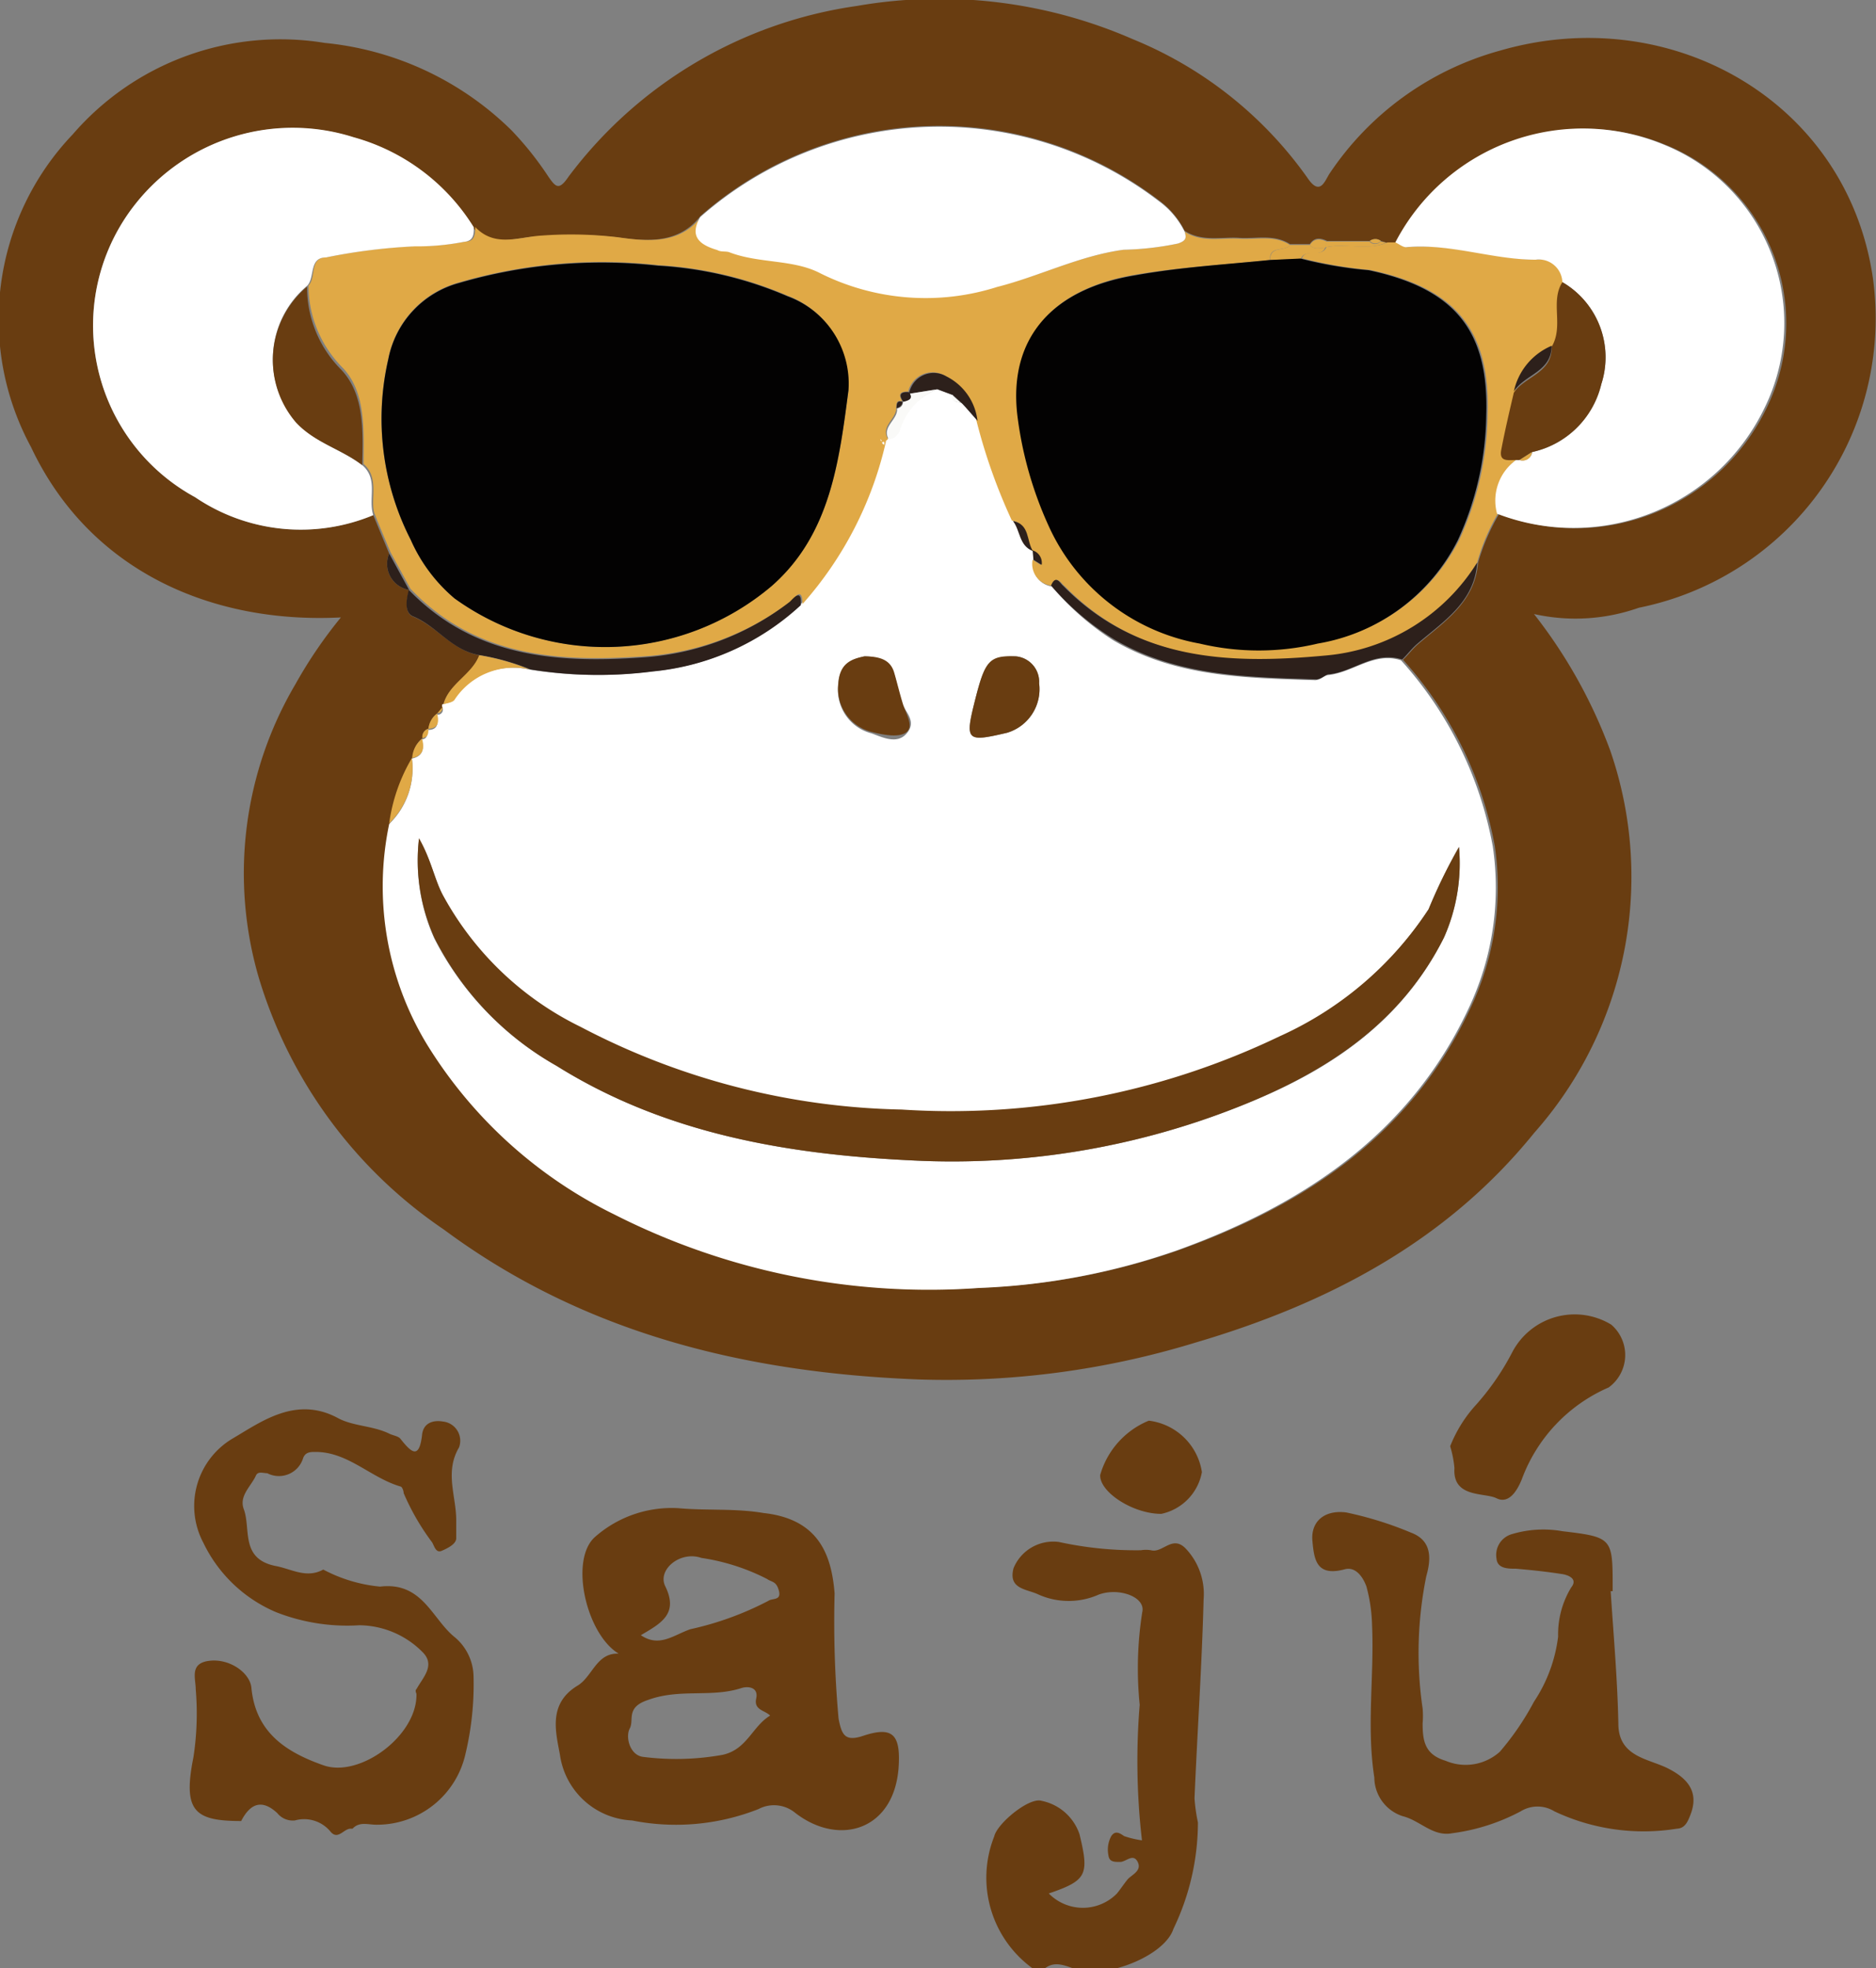
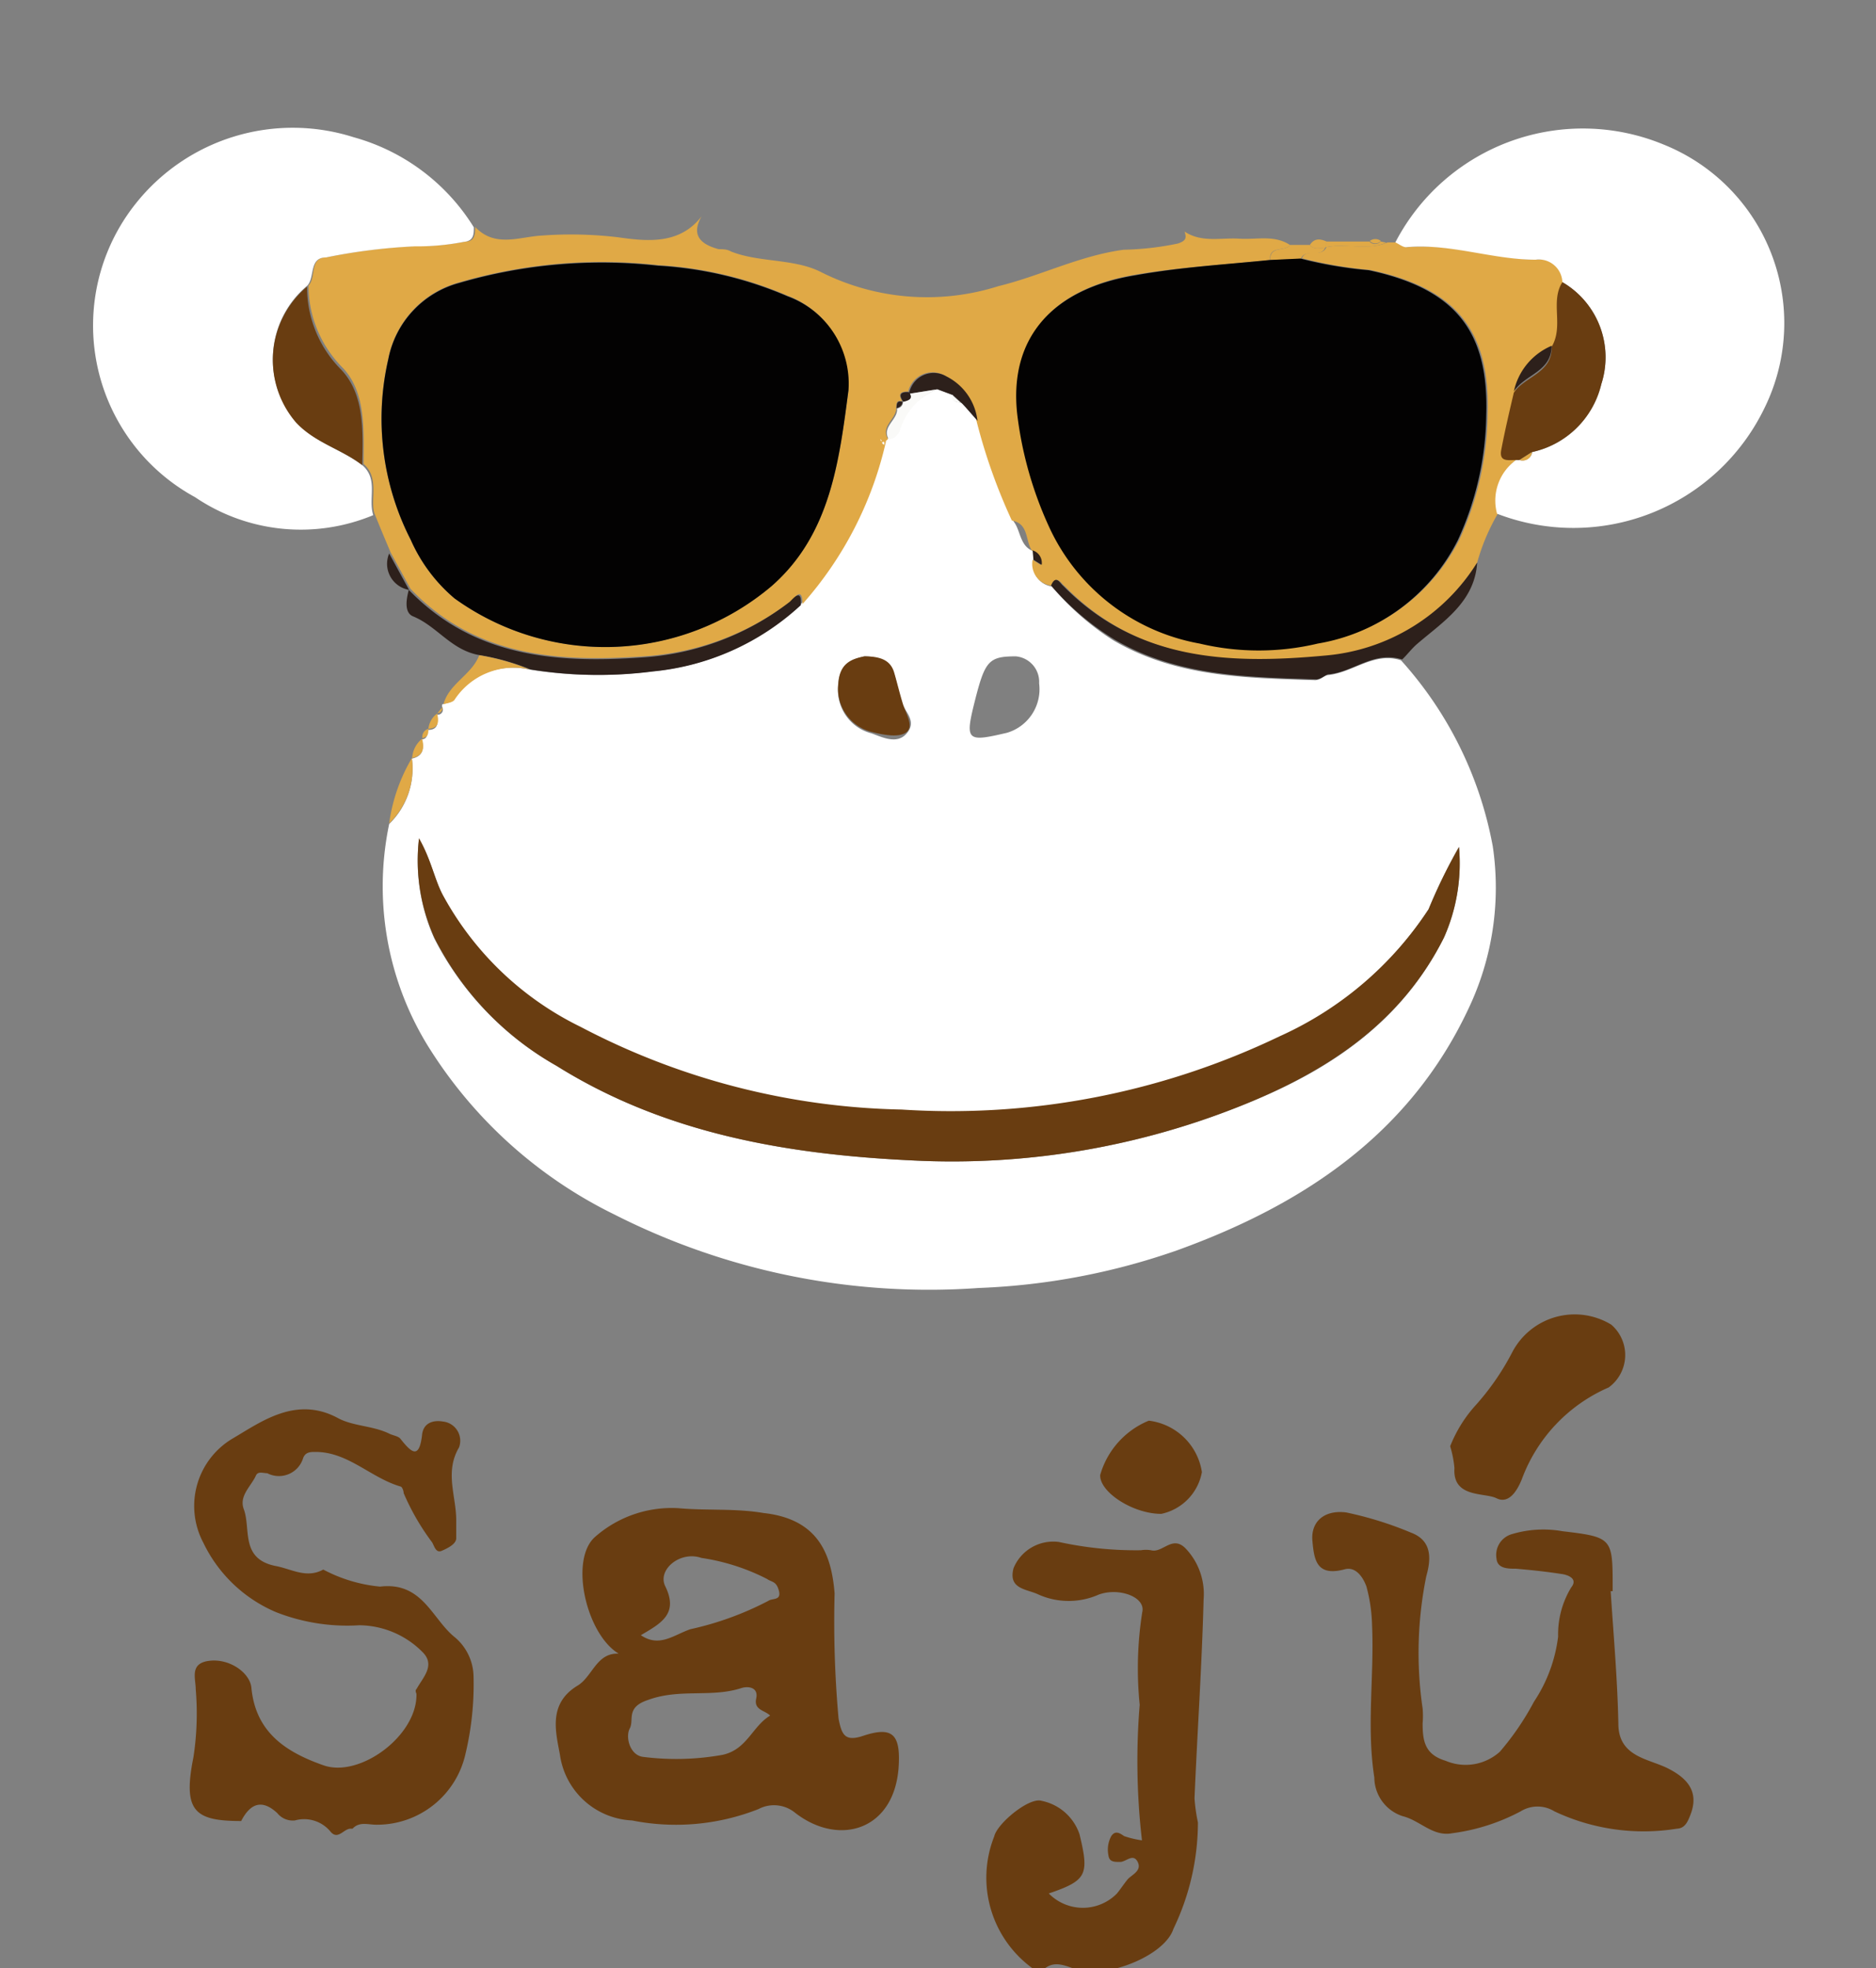
<svg xmlns="http://www.w3.org/2000/svg" viewBox="0 0 66.04 69.27">
  <rect x="0" y="0" width="66.04" height="69.27" fill="#808080" stroke="none" />
  <defs>
    <style>.cls-1{fill:#693d11;}.cls-2{fill:#fff;}.cls-3{fill:#e0a946;}.cls-4{fill:#2d201b;}.cls-5{fill:#fafaf8;}.cls-6{fill:#030202;}</style>
  </defs>
  <g id="Capa_2" data-name="Capa 2">
    <g id="Capa_1-2" data-name="Capa 1">
-       <path class="cls-1" d="M54,21.61a17.65,17.65,0,0,1,2.69,4.82A13.59,13.59,0,0,1,54,39.88c-3.09,3.82-7.26,6-11.91,7.37a29.91,29.91,0,0,1-9.72,1.3c-6.07-.23-11.79-1.6-16.75-5.28a16.41,16.41,0,0,1-6.51-8.86,13.1,13.1,0,0,1,1.29-10.33A16.12,16.12,0,0,1,12,21.73c-4.49.23-8.83-1.59-10.91-6a9.43,9.43,0,0,1,1.47-11,9.66,9.66,0,0,1,8.87-3.22A10.88,10.88,0,0,1,18,4.58a11.34,11.34,0,0,1,1.3,1.63c.27.39.38.5.72,0a15.39,15.39,0,0,1,10.14-6,17,17,0,0,1,9.72,1.17,14,14,0,0,1,6.16,4.9c.44.64.6.07.77-.18a10.58,10.58,0,0,1,6-4.32c6-1.74,12.21,1.78,13.12,8a10.39,10.39,0,0,1-8.24,11.61A6.69,6.69,0,0,1,54,21.61ZM15.4,25.1h0a.77.77,0,0,0-.31.54h0a.29.29,0,0,0-.21.33h0a.93.93,0,0,0-.35.68h0a6.13,6.13,0,0,0-.8,2.3,10.71,10.71,0,0,0,1.36,7.78,16,16,0,0,0,6.6,6,24.47,24.47,0,0,0,12.83,2.59,23.78,23.78,0,0,0,7-1.33c4.45-1.59,8.17-4.08,10.23-8.48a9.91,9.91,0,0,0,.87-5.74,13.37,13.37,0,0,0-3.23-6.55c.19-.18.33-.38.53-.55.92-.79,2-1.47,2.11-2.86a7.27,7.27,0,0,1,.74-1.72,7.47,7.47,0,0,0,9.4-3.69,6.77,6.77,0,0,0-3.53-9.3,7.44,7.44,0,0,0-9.45,3.44H48.8l-.19-.06a.32.32,0,0,0-.39,0l-1.5,0c-.23-.11-.45-.14-.61.11h-.7c-.56-.36-1.19-.18-1.79-.22s-1.32.15-1.92-.25a2.94,2.94,0,0,0-.89-1.06,12.72,12.72,0,0,0-16.16.55c-.78,1-1.93.88-2.95.74A14,14,0,0,0,19,8.32c-.79,0-1.65.44-2.35-.3a7.24,7.24,0,0,0-4.23-3.19A7.06,7.06,0,0,0,4.79,7.15,6.88,6.88,0,0,0,6.87,17.5a6.63,6.63,0,0,0,6.27.63l.56,1.35a.93.93,0,0,0,.7,1.28h0c-.09.34-.17.82.14.94.85.35,1.39,1.2,2.34,1.36-.26.69-1.07,1-1.27,1.73a.17.17,0,0,0,0,.1Z" />
      <path class="cls-1" d="M21.78,58.2c-1.15-.69-1.75-3.33-.82-4.12a4.08,4.08,0,0,1,2.92-1c1,.09,2,0,3,.17,1.91.21,2.39,1.43,2.5,2.83a38.22,38.22,0,0,0,.14,4.41c.11.56.22.82.87.6,1-.33,1.3-.07,1.25,1-.1,2.31-2.08,2.93-3.65,1.71a1.17,1.17,0,0,0-1.29-.13,7.92,7.92,0,0,1-4.45.4,2.69,2.69,0,0,1-2.54-2.32c-.15-.81-.42-1.8.63-2.43C20.86,59,21,58.16,21.78,58.2Zm5.33,2.18c-.18-.19-.58-.19-.49-.6s-.3-.45-.55-.36c-1.05.33-2.15,0-3.26.41-.79.26-.48.7-.64,1s0,.93.45,1a9.22,9.22,0,0,0,2.82-.07C26.3,61.57,26.48,60.76,27.11,60.38Zm-4.55-2.83c.65.44,1.14,0,1.74-.21a11,11,0,0,0,2.75-1c.14-.1.46,0,.37-.35s-.25-.3-.42-.42a7.44,7.44,0,0,0-2.31-.74c-.75-.26-1.56.42-1.27,1C23.9,56.81,23.25,57.14,22.56,57.55Z" />
      <path class="cls-1" d="M8.49,64.09c-1.65,0-2.06-.35-1.68-2.25a10.13,10.13,0,0,0,.08-2.39c0-.38-.23-.92.49-1s1.42.43,1.47.95C9,61,10.11,61.68,11.39,62.13s3.31-1.05,3.27-2.52c0,0-.06-.12,0-.16.23-.42.69-.85.2-1.32a3.17,3.17,0,0,0-2.21-.93,6.85,6.85,0,0,1-2.93-.46A5,5,0,0,1,7.16,54.3a2.76,2.76,0,0,1,1.06-3.69c1-.59,2.21-1.48,3.66-.71.54.3,1.24.27,1.83.56.12.06.3.08.38.17.38.48.67.77.77-.15.05-.39.37-.51.73-.45a.68.68,0,0,1,.57.91c-.52.88-.09,1.73-.1,2.59,0,.21,0,.41,0,.61s-.3.35-.51.44-.26-.17-.34-.3a8.37,8.37,0,0,1-1-1.73c0-.08-.05-.21-.1-.23-1.05-.3-1.85-1.22-3-1.22-.18,0-.36,0-.44.22a.89.89,0,0,1-1.26.53c-.14,0-.33-.08-.4.08-.17.38-.6.71-.43,1.18.26.69-.13,1.74,1.1,2,.57.1,1.1.46,1.7.13a5.32,5.32,0,0,0,2,.6c1.5-.18,1.83,1.15,2.64,1.79A1.84,1.84,0,0,1,16.67,59a10.54,10.54,0,0,1-.28,2.71,3.19,3.19,0,0,1-3.15,2.51c-.28,0-.59-.12-.83.14h-.07c-.24,0-.44.41-.7.11a1.2,1.2,0,0,0-1.26-.4.7.7,0,0,1-.62-.26C9.22,63.31,8.81,63.47,8.49,64.09Z" />
      <path class="cls-1" d="M56.7,56c.1,1.55.24,3.11.27,4.66,0,1.18,1.06,1.23,1.75,1.58s1.11.83.78,1.65c-.09.23-.19.46-.47.47a7.36,7.36,0,0,1-4.31-.61,1.13,1.13,0,0,0-1.19,0,7.08,7.08,0,0,1-2.41.77c-.68.13-1.13-.45-1.74-.6a1.44,1.44,0,0,1-1-1.36c-.28-1.8,0-3.58-.08-5.36a5.67,5.67,0,0,0-.2-1.37c-.13-.35-.39-.7-.76-.6-1,.27-1.08-.34-1.14-1s.4-1.1,1.19-1a12.52,12.52,0,0,1,2.28.71c.75.28.71.93.54,1.53a13.51,13.51,0,0,0-.13,4.66,3,3,0,0,1,0,.52c0,.63.08,1.1.81,1.32a1.8,1.8,0,0,0,1.91-.32A9.59,9.59,0,0,0,54,59.89a5.29,5.29,0,0,0,.85-2.29,3.17,3.17,0,0,1,.46-1.73c.25-.31-.11-.45-.38-.48-.52-.08-1-.13-1.56-.18-.29,0-.66,0-.69-.36A.76.76,0,0,1,53.2,54,3.85,3.85,0,0,1,55,53.89c1.77.21,1.77.24,1.77,2V56Z" />
      <path class="cls-1" d="M40.2,64.77A24.22,24.22,0,0,1,40.12,60a12.74,12.74,0,0,1,.09-3.26c.13-.53-.81-.88-1.53-.62a2.61,2.61,0,0,1-2.12,0c-.41-.2-1.08-.18-.88-.93a1.51,1.51,0,0,1,1.6-.92,12.74,12.74,0,0,0,2.88.29,1.1,1.1,0,0,1,.36,0c.41.11.74-.54,1.21-.07a2.32,2.32,0,0,1,.64,1.8c-.06,2.32-.22,4.64-.32,7a6,6,0,0,0,.12.85,8.65,8.65,0,0,1-.86,3.74c-.3.92-2.15,1.65-3.16,1.5-.48-.07-1-.52-1.48,0-.09.09-.2,0-.3-.09A3.94,3.94,0,0,1,35,64.63c.1-.45,1.23-1.39,1.67-1.25A1.78,1.78,0,0,1,38,64.55c.35,1.44.26,1.63-1.08,2.09a1.68,1.68,0,0,0,2.4,0c.13-.16.24-.33.37-.49s.52-.3.36-.62-.41,0-.62,0-.38,0-.41-.23a1,1,0,0,1,.1-.68c.13-.19.27-.13.45,0A3.35,3.35,0,0,0,40.2,64.77Z" />
      <path class="cls-1" d="M51.05,50.9a4.74,4.74,0,0,1,.84-1.38,9,9,0,0,0,1.33-1.9,2.48,2.48,0,0,1,3.5-1,1.41,1.41,0,0,1-.09,2.21,5.66,5.66,0,0,0-3.05,3.21c-.18.46-.48.9-.9.69s-1.55,0-1.48-1.06A3.79,3.79,0,0,0,51.05,50.9Z" />
      <path class="cls-1" d="M42.31,51.81a1.84,1.84,0,0,1-1.43,1.47c-1,0-2.18-.77-2.15-1.37A2.94,2.94,0,0,1,40.44,50,2.15,2.15,0,0,1,42.31,51.81Z" />
      <path class="cls-2" d="M15.57,24.89a.17.17,0,0,1,0-.1c.13-.05.32-.06.39-.16a2.5,2.5,0,0,1,2.65-1.07,15,15,0,0,0,4.33.07,8.9,8.9,0,0,0,5.22-2.33,12.88,12.88,0,0,0,2.94-5.73l0,0a1.07,1.07,0,0,0,.16-.14.5.5,0,0,0,.41-.39A2.25,2.25,0,0,1,33,13.7l.55.21c-.06.28.19.22.32.29l.14.15h0l.42.47a20,20,0,0,0,1.25,3.53c.26.33.21.87.7,1.05v0l0,.33a.77.77,0,0,0,.65.91,9.51,9.51,0,0,0,2.15,1.89c2.21,1.3,4.66,1.33,7.11,1.41.19,0,.33-.17.46-.18.88-.09,1.62-.83,2.57-.52a13.37,13.37,0,0,1,3.23,6.55,9.91,9.91,0,0,1-.87,5.74C49.62,39.9,45.9,42.39,41.45,44a23.78,23.78,0,0,1-7,1.33,24.47,24.47,0,0,1-12.83-2.59,16,16,0,0,1-6.6-6A10.71,10.71,0,0,1,13.7,29a2.71,2.71,0,0,0,.8-2.3h0c.4-.09.43-.35.35-.68h0c.18,0,.21-.18.21-.33h0c.38,0,.37-.27.31-.54h0A.18.18,0,0,0,15.57,24.89Zm35.79,4.92A19,19,0,0,0,50.29,32a12.3,12.3,0,0,1-5.24,4.5,26.74,26.74,0,0,1-13.31,2.58,25.32,25.32,0,0,1-11.3-2.91,11,11,0,0,1-4.85-4.64c-.3-.6-.41-1.28-.84-2a6.64,6.64,0,0,0,.54,3.5,10.73,10.73,0,0,0,4.3,4.48c3.82,2.39,8.12,3.12,12.51,3.33a27.37,27.37,0,0,0,11.78-2c3-1.21,5.48-2.91,6.95-5.84A6.43,6.43,0,0,0,51.36,29.81ZM30.43,23.1c-.39.09-.87.22-.92,1a1.57,1.57,0,0,0,1.17,1.71c.39.14.9.4,1.24,0s0-.7-.14-1-.18-.73-.3-1.08S31,23.1,30.43,23.1Zm5.33,0c-.93,0-1.08.15-1.42,1.48-.38,1.5-.34,1.55,1.11,1.21a1.6,1.6,0,0,0,1.13-1.74A.9.9,0,0,0,35.76,23.1Z" />
      <path class="cls-3" d="M37,20.61a.77.77,0,0,1-.65-.91l.29.18a.46.46,0,0,0-.32-.51v0c-.23-.35-.1-.94-.7-1.05a20,20,0,0,1-1.25-3.53,2,2,0,0,0-1.09-1.56.88.88,0,0,0-1.32.61l0-.06c-.31,0-.33.12-.2.34h0c-.22-.05-.2.1-.21.24,0,.4-.56.63-.29,1.09l-.15.14a.09.09,0,0,1-.08-.08s0,0,0-.06l0,0,.08.08s.07,0,.08,0a12.88,12.88,0,0,1-2.94,5.73c0-.67-.32-.17-.4-.11a9.47,9.47,0,0,1-5.2,1.95c-3.06.21-5.93,0-8.2-2.38h0l-.7-1.28c-.19-.45-.38-.9-.56-1.35s.19-1.27-.39-1.76c0-1.18.09-2.5-.72-3.37a4.11,4.11,0,0,1-1.22-2.91c.29-.3,0-1,.67-1a20.31,20.31,0,0,1,3.12-.39,8.6,8.6,0,0,0,1.74-.16c.34,0,.33-.28.34-.51.7.74,1.56.34,2.35.3a14,14,0,0,1,2.67.06c1,.14,2.17.28,2.95-.74-.4.69,0,1,.6,1.16.14,0,.3,0,.43.08,1,.4,2.25.24,3.2.74a8.31,8.31,0,0,0,6.22.48C36.6,9.72,38,9,39.55,8.79a10.37,10.37,0,0,0,1.92-.22c.29-.1.3-.2.23-.42.6.4,1.28.21,1.92.25s1.23-.14,1.79.22c-.17.26-.74,0-.7.53-1.57.16-3.15.25-4.7.51-3,.49-4.45,2.24-4.15,4.9A13.29,13.29,0,0,0,37,18.62a7.24,7.24,0,0,0,5.25,4,9,9,0,0,0,4.16,0A6.77,6.77,0,0,0,51.37,19a10.86,10.86,0,0,0,1-4.41c.09-2.94-1.08-4.44-4.14-5.09a14.86,14.86,0,0,1-2.4-.41c.16-.38.69,0,.86-.39.71-.15,1.46.13,2.16-.17h.32c.13.06.26.18.38.17,1.55-.14,3,.42,4.56.44a.83.83,0,0,1,.94.79c-.44.69.06,1.54-.38,2.24a2.26,2.26,0,0,0-1.33,1.61c-.15.68-.31,1.36-.44,2-.09.45.24.4.52.37a1.76,1.76,0,0,0-.67,1.89A7.27,7.27,0,0,0,52,19.8a7,7,0,0,1-5.26,3.3c-3.43.32-6.66.18-9.25-2.46C37.36,20.55,37.2,20.19,37,20.61Zm-7.16-6.89a3.27,3.27,0,0,0-2.11-3.31,13.46,13.46,0,0,0-4.57-1.08,17.91,17.91,0,0,0-7,.61,3.46,3.46,0,0,0-2.49,2.68A9.35,9.35,0,0,0,14.46,19,5.71,5.71,0,0,0,16,21.06a9.07,9.07,0,0,0,11.15-.43C29.23,18.82,29.54,16.24,29.87,13.72Z" />
      <path class="cls-2" d="M52.7,18.08a1.76,1.76,0,0,1,.67-1.89h.12a.35.35,0,0,0,.45-.28,3.21,3.21,0,0,0,2.43-2.39A3.06,3.06,0,0,0,55,9.93a.83.83,0,0,0-.94-.79c-1.53,0-3-.58-4.56-.44-.12,0-.25-.11-.38-.17a7.44,7.44,0,0,1,9.45-3.44,6.77,6.77,0,0,1,3.53,9.3A7.47,7.47,0,0,1,52.7,18.08Z" />
      <path class="cls-2" d="M12.75,16.37c.58.49.2,1.18.39,1.76a6.63,6.63,0,0,1-6.27-.63A6.88,6.88,0,0,1,4.79,7.15a7.06,7.06,0,0,1,7.66-2.32A7.24,7.24,0,0,1,16.68,8c0,.23,0,.48-.34.51a8.6,8.6,0,0,1-1.74.16,20.31,20.31,0,0,0-3.12.39c-.62,0-.38.71-.67,1a3.37,3.37,0,0,0-.39,4.78C11.09,15.59,12,15.8,12.75,16.37Z" />
-       <path class="cls-2" d="M41.7,8.15c.07.22.06.32-.23.42a10.37,10.37,0,0,1-1.92.22C38,9,36.6,9.72,35.1,10.1a8.31,8.31,0,0,1-6.22-.48c-.95-.5-2.16-.34-3.2-.74-.13-.05-.29,0-.43-.08-.61-.18-1-.47-.6-1.16a12.72,12.72,0,0,1,16.16-.55A2.94,2.94,0,0,1,41.7,8.15Z" />
      <path class="cls-4" d="M37,20.61c.17-.42.33-.06.42,0,2.59,2.64,5.82,2.78,9.25,2.46A7,7,0,0,0,52,19.8c-.09,1.39-1.19,2.07-2.11,2.86-.2.17-.34.37-.53.55-1-.31-1.69.43-2.57.52-.13,0-.27.18-.46.18-2.45-.08-4.9-.11-7.11-1.41A9.51,9.51,0,0,1,37,20.61Z" />
      <path class="cls-4" d="M14.39,20.76c2.27,2.35,5.14,2.59,8.2,2.38a9.47,9.47,0,0,0,5.2-1.95c.08-.06.45-.56.4.11A8.9,8.9,0,0,1,23,23.63a15,15,0,0,1-4.33-.07,8.32,8.32,0,0,0-1.77-.5c-1-.16-1.49-1-2.34-1.36C14.22,21.58,14.3,21.1,14.39,20.76Z" />
      <path class="cls-3" d="M16.87,23.06a8.32,8.32,0,0,1,1.77.5A2.5,2.5,0,0,0,16,24.63c-.07.1-.26.11-.39.16C15.8,24.06,16.61,23.75,16.87,23.06Z" />
      <path class="cls-3" d="M44.71,9.15c0-.53.53-.27.7-.53h.7c.15.19.36.09.54.1h0c-.17.38-.7,0-.86.39Z" />
      <path class="cls-3" d="M14.5,26.68a2.71,2.71,0,0,1-.8,2.3A6.13,6.13,0,0,1,14.5,26.68Z" />
      <path class="cls-3" d="M48.8,8.54c-.7.3-1.45,0-2.16.17h0l.07-.21,1.5,0a.26.26,0,0,0,.39,0Z" />
      <path class="cls-4" d="M13.7,19.48l.7,1.28A.93.93,0,0,1,13.7,19.48Z" />
      <path class="cls-3" d="M46.72,8.51l-.07.21c-.18,0-.39.09-.54-.1C46.27,8.37,46.49,8.4,46.72,8.51Z" />
      <path class="cls-3" d="M14.86,26c.08.33.05.59-.35.68A.93.93,0,0,1,14.86,26Z" />
      <path class="cls-3" d="M15.39,25.11c.06.27.07.52-.31.54A.77.77,0,0,1,15.39,25.11Z" />
      <path class="cls-3" d="M48.61,8.48a.26.26,0,0,1-.39,0A.32.32,0,0,1,48.61,8.48Z" />
      <path class="cls-3" d="M15.08,25.65c0,.15,0,.29-.21.33A.29.29,0,0,1,15.08,25.65Z" />
      <path class="cls-3" d="M15.57,24.89a.18.18,0,0,1-.17.21Z" />
      <path class="cls-1" d="M51.36,29.81A6.43,6.43,0,0,1,50.83,33c-1.47,2.93-4,4.63-6.95,5.84a27.37,27.37,0,0,1-11.78,2c-4.39-.21-8.69-.94-12.51-3.33A10.73,10.73,0,0,1,15.29,33a6.64,6.64,0,0,1-.54-3.5c.43.76.54,1.44.84,2a11,11,0,0,0,4.85,4.64,25.32,25.32,0,0,0,11.3,2.91,26.74,26.74,0,0,0,13.31-2.58A12.3,12.3,0,0,0,50.29,32,19,19,0,0,1,51.36,29.81Z" />
      <path class="cls-1" d="M30.43,23.1c.61,0,.93.16,1.05.58s.19.72.3,1.08.39.78.14,1-.85.1-1.24,0a1.57,1.57,0,0,1-1.17-1.71C29.56,23.32,30,23.19,30.43,23.1Z" />
-       <path class="cls-1" d="M35.76,23.1a.9.9,0,0,1,.82.95,1.6,1.6,0,0,1-1.13,1.74c-1.45.34-1.49.29-1.11-1.21C34.68,23.25,34.83,23.06,35.76,23.1Z" />
      <path class="cls-4" d="M32,13.86a.88.88,0,0,1,1.32-.61,2,2,0,0,1,1.09,1.56L34,14.34h0l-.14-.15-.32-.29L33,13.7Z" />
      <path class="cls-5" d="M32,13.86l1-.16a2.25,2.25,0,0,0-1.3,1.38.5.5,0,0,1-.41.39c-.27-.46.33-.69.29-1.1.11,0,.21-.1.21-.23h0c.18-.05.36-.1.2-.34Z" />
-       <path class="cls-4" d="M35.66,18.34c.6.11.47.7.7,1.05C35.87,19.21,35.92,18.67,35.66,18.34Z" />
      <path class="cls-5" d="M33.53,13.91l.32.29C33.72,14.13,33.47,14.19,33.53,13.91Z" />
      <path class="cls-4" d="M36.35,19.37a.46.46,0,0,1,.32.51l-.29-.18Z" />
      <path class="cls-5" d="M34,14.35h0Z" />
      <path class="cls-5" d="M31.13,15.57s0-.05-.08,0h0a.09.09,0,0,0,.08.08Z" />
      <path class="cls-6" d="M44.71,9.15l1.07-.05a14.86,14.86,0,0,0,2.4.41c3.06.65,4.23,2.15,4.14,5.09a10.86,10.86,0,0,1-1,4.41,6.77,6.77,0,0,1-4.93,3.64,9,9,0,0,1-4.16,0,7.24,7.24,0,0,1-5.25-4,13.29,13.29,0,0,1-1.17-4.06c-.3-2.66,1.19-4.41,4.15-4.9C41.56,9.4,43.14,9.31,44.71,9.15Z" />
      <path class="cls-6" d="M29.87,13.72c-.33,2.52-.64,5.1-2.71,6.91A9.07,9.07,0,0,1,16,21.06,5.71,5.71,0,0,1,14.46,19a9.35,9.35,0,0,1-.79-6.36,3.46,3.46,0,0,1,2.49-2.68,17.91,17.91,0,0,1,7-.61,13.46,13.46,0,0,1,4.57,1.08A3.27,3.27,0,0,1,29.87,13.72Z" />
      <path class="cls-1" d="M55,9.93a3.06,3.06,0,0,1,1.37,3.59,3.2,3.2,0,0,1-2.44,2.39l-.44.28h-.12c-.28,0-.61.08-.52-.37.13-.68.29-1.36.44-2,.39-.58,1.36-.69,1.33-1.61C55.06,11.47,54.56,10.62,55,9.93Z" />
      <path class="cls-1" d="M12.75,16.37c-.73-.57-1.66-.78-2.33-1.5a3.37,3.37,0,0,1,.39-4.78A4.11,4.11,0,0,0,12,13C12.84,13.87,12.78,15.19,12.75,16.37Z" />
      <path class="cls-4" d="M54.62,12.17c0,.92-.94,1-1.33,1.61A2.26,2.26,0,0,1,54.62,12.17Z" />
      <path class="cls-4" d="M32,13.8c.16.24,0,.29-.2.34C31.64,13.92,31.66,13.78,32,13.8Z" />
      <path class="cls-4" d="M31.77,14.14c0,.13-.1.19-.21.23C31.57,14.24,31.55,14.09,31.77,14.14Z" />
      <path class="cls-5" d="M31.05,15.53,31,15.45l0,0s0,0,0,.06Z" />
      <path class="cls-3" d="M53.49,16.19l.44-.28A.33.33,0,0,1,53.49,16.19Z" />
    </g>
  </g>
</svg>